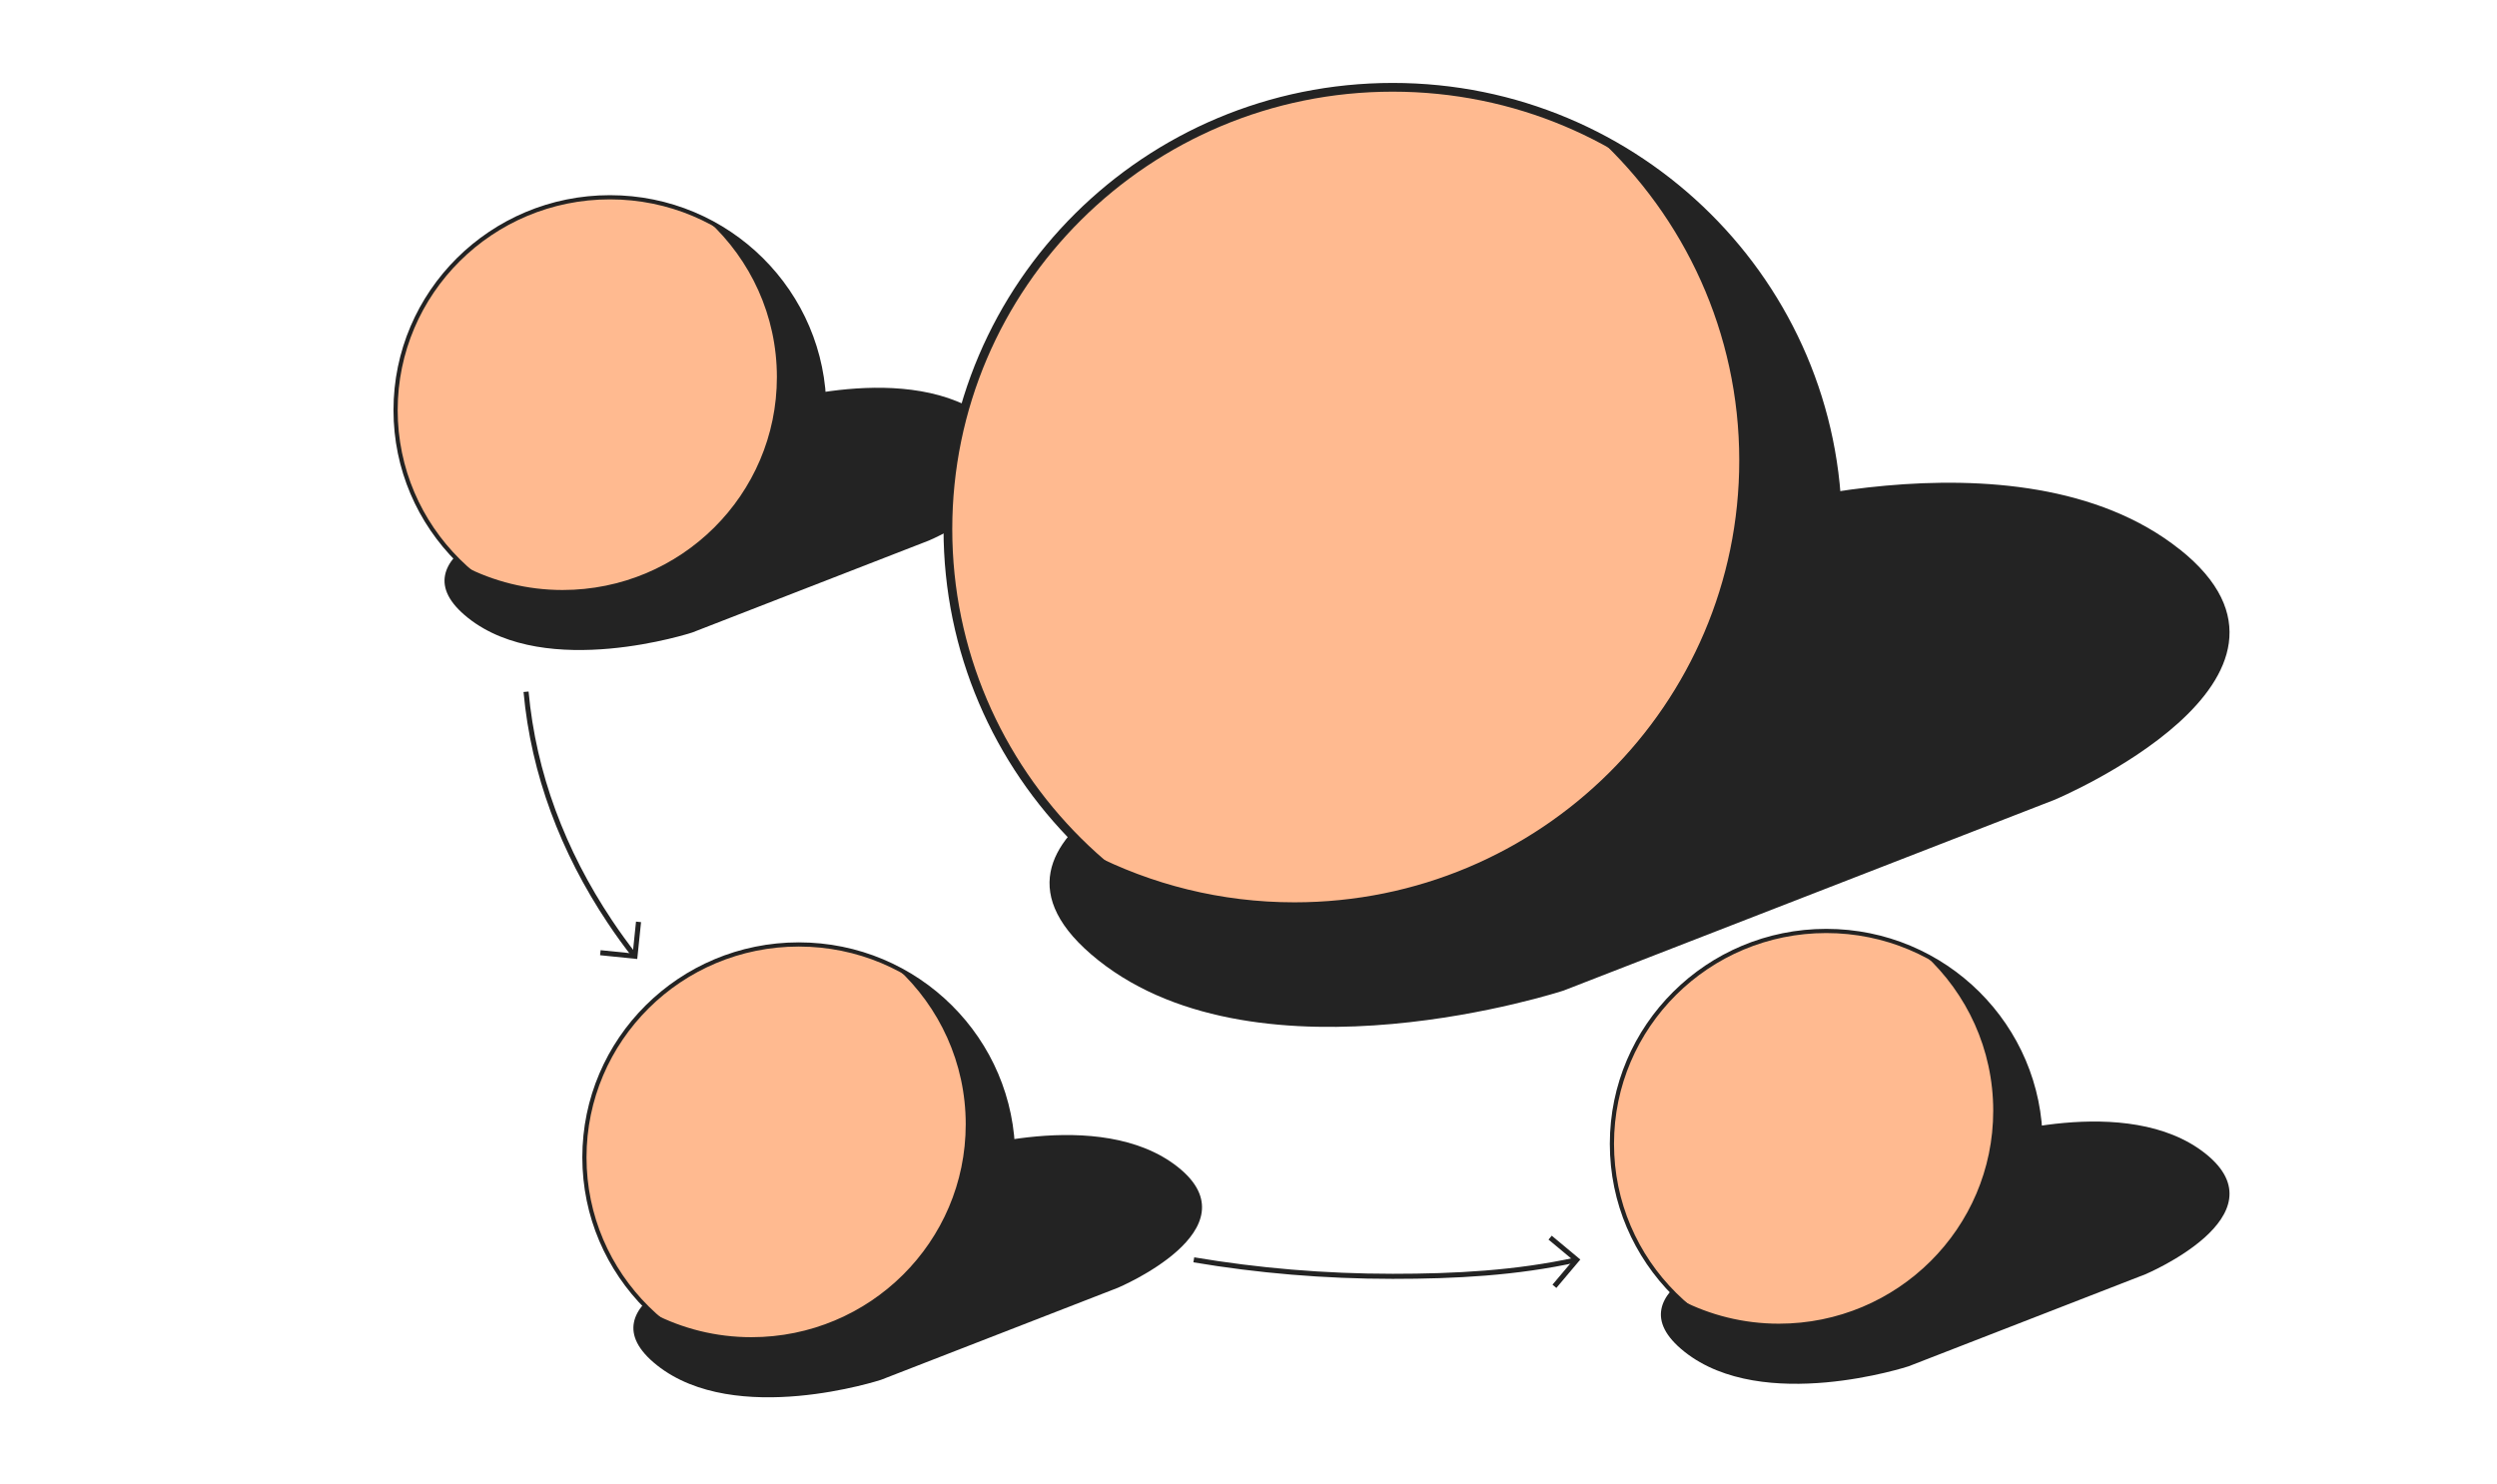
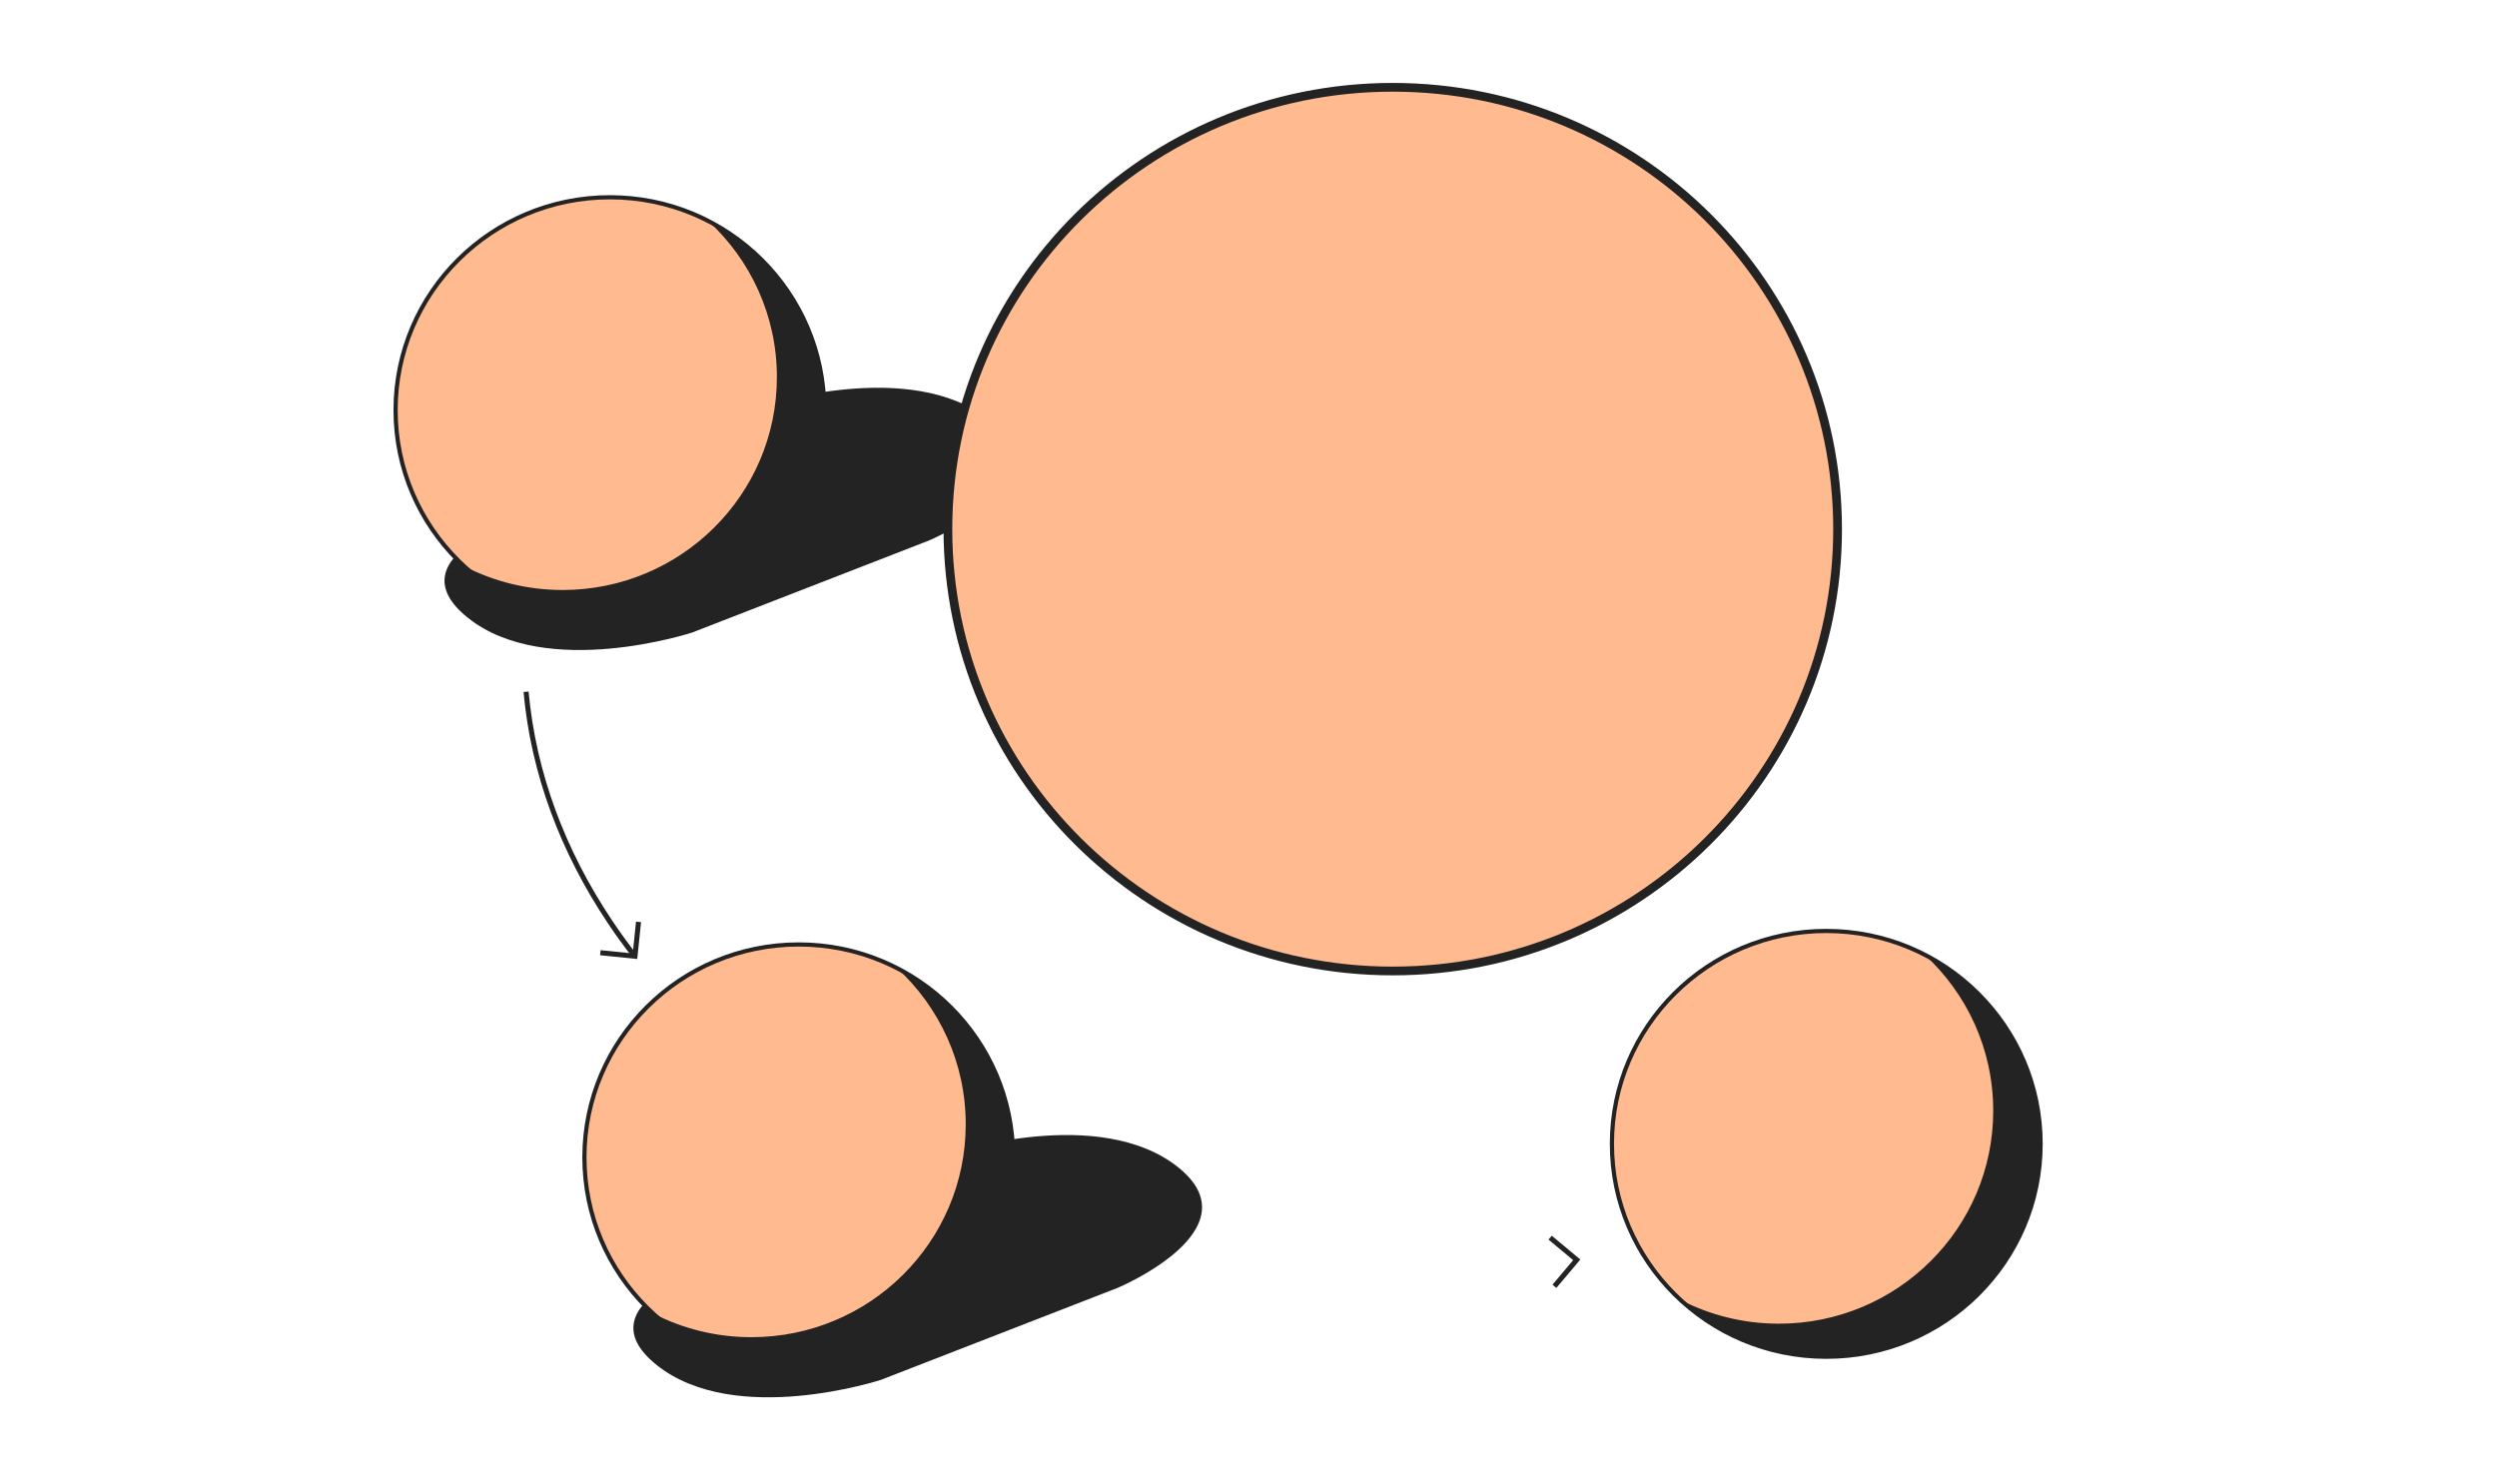
<svg xmlns="http://www.w3.org/2000/svg" width="286" height="170" viewBox="0 0 286 170" fill="none">
  <path d="M113.288 48.093C104.297 40.949 87.613 46.427 87.613 46.427L89.351 46.032L60.78 56.904L63.27 58.132L60.996 58.905C60.996 58.905 44.615 63.637 53.614 70.79C62.604 77.935 79.288 72.456 79.288 72.456L106.398 61.919C106.398 61.919 122.278 55.247 113.288 48.093Z" fill="#232323" />
  <path d="M69.859 71.375C83.418 71.375 94.41 60.456 94.41 46.986C94.41 33.517 83.418 22.598 69.859 22.598C56.3 22.598 45.309 33.517 45.309 46.986C45.309 60.456 56.3 71.375 69.859 71.375Z" fill="#FFBA90" stroke="#232323" stroke-width="0.48" stroke-miterlimit="10" />
  <path d="M81.125 25.319C85.957 29.776 88.983 36.131 88.983 43.199C88.983 56.672 77.987 67.587 64.432 67.587C60.369 67.587 56.539 66.6 53.168 64.865C57.551 68.901 63.412 71.374 69.861 71.374C83.424 71.374 94.411 60.451 94.411 46.986C94.411 37.548 89.017 29.372 81.125 25.311V25.319Z" fill="#232323" />
-   <path d="M249.643 62.925C230.979 48.094 196.357 59.464 196.357 59.464L199.971 58.64L140.686 81.208L145.864 83.758L141.135 85.356C141.135 85.356 107.145 95.18 125.808 110.011C144.472 124.841 179.094 113.471 179.094 113.471L235.353 91.607C235.353 91.607 268.306 77.756 249.643 62.916V62.925Z" fill="#232323" />
  <path d="M159.522 111.23C187.661 111.23 210.473 88.569 210.473 60.615C210.473 32.661 187.661 10 159.522 10C131.382 10 108.57 32.661 108.57 60.615C108.57 88.569 131.382 111.23 159.522 111.23Z" fill="#FFBA90" stroke="#232323" stroke-miterlimit="10" />
-   <path d="M182.897 15.643C192.925 24.883 199.209 38.09 199.209 52.749C199.209 80.702 176.396 103.365 148.258 103.365C139.829 103.365 131.885 101.321 124.883 97.723C133.977 106.104 146.14 111.231 159.522 111.231C187.66 111.231 210.473 88.568 210.473 60.616C210.473 41.036 199.27 24.058 182.888 15.643H182.897Z" fill="#232323" />
-   <path d="M252.608 132.15C243.618 125.005 226.933 130.484 226.933 130.484L228.671 130.089L200.101 140.961L202.59 142.189L200.317 142.962C200.317 142.962 183.935 147.694 192.934 154.847C201.925 161.992 218.609 156.513 218.609 156.513L245.718 145.976C245.718 145.976 261.598 139.303 252.608 132.15Z" fill="#232323" />
  <path d="M209.176 155.422C222.735 155.422 233.726 144.503 233.726 131.033C233.726 117.564 222.735 106.645 209.176 106.645C195.617 106.645 184.625 117.564 184.625 131.033C184.625 144.503 195.617 155.422 209.176 155.422Z" fill="#FFBA90" stroke="#232323" stroke-width="0.48" stroke-miterlimit="10" />
  <path d="M220.441 109.366C225.273 113.823 228.299 120.178 228.299 127.245C228.299 140.719 217.303 151.634 203.748 151.634C199.685 151.634 195.856 150.647 192.484 148.912C196.867 152.948 202.728 155.421 209.177 155.421C222.741 155.421 233.728 144.498 233.728 131.032C233.728 121.595 228.334 113.419 220.441 109.357V109.366Z" fill="#232323" />
  <path d="M134.92 133.697C125.93 126.552 109.246 132.031 109.246 132.031L110.984 131.636L82.413 142.508L84.903 143.736L82.629 144.509C82.629 144.509 66.248 149.24 75.247 156.394C84.237 163.539 100.921 158.06 100.921 158.06L128.031 147.523C128.031 147.523 143.911 140.85 134.92 133.697Z" fill="#232323" />
  <path d="M91.488 156.969C105.047 156.969 116.039 146.05 116.039 132.58C116.039 119.111 105.047 108.191 91.488 108.191C77.929 108.191 66.938 119.111 66.938 132.58C66.938 146.05 77.929 156.969 91.488 156.969Z" fill="#FFBA90" stroke="#232323" stroke-width="0.48" stroke-miterlimit="10" />
  <path d="M102.754 110.913C107.586 115.37 110.612 121.725 110.612 128.792C110.612 142.266 99.616 153.181 86.061 153.181C81.998 153.181 78.168 152.193 74.797 150.459C79.18 154.495 85.041 156.968 91.49 156.968C105.053 156.968 116.04 146.045 116.04 132.579C116.04 123.142 110.646 114.966 102.754 110.904V110.913Z" fill="#232323" />
  <path d="M72.711 109.539C71.708 108.242 70.749 106.929 69.858 105.589C64.472 97.525 61.11 88.628 60.254 79.242" stroke="#232323" stroke-width="0.58" stroke-miterlimit="10" />
-   <path d="M136.734 144.318C144.056 145.555 151.681 146.208 159.522 146.208C166.636 146.208 173.638 145.847 180.597 144.318" stroke="#232323" stroke-width="0.58" stroke-miterlimit="10" />
  <path d="M73.136 105.605L72.73 109.539L68.762 109.135" stroke="#232323" stroke-width="0.58" stroke-miterlimit="10" />
  <path d="M177.547 141.777L180.598 144.319L178.04 147.351" stroke="#232323" stroke-width="0.58" stroke-miterlimit="10" />
</svg>